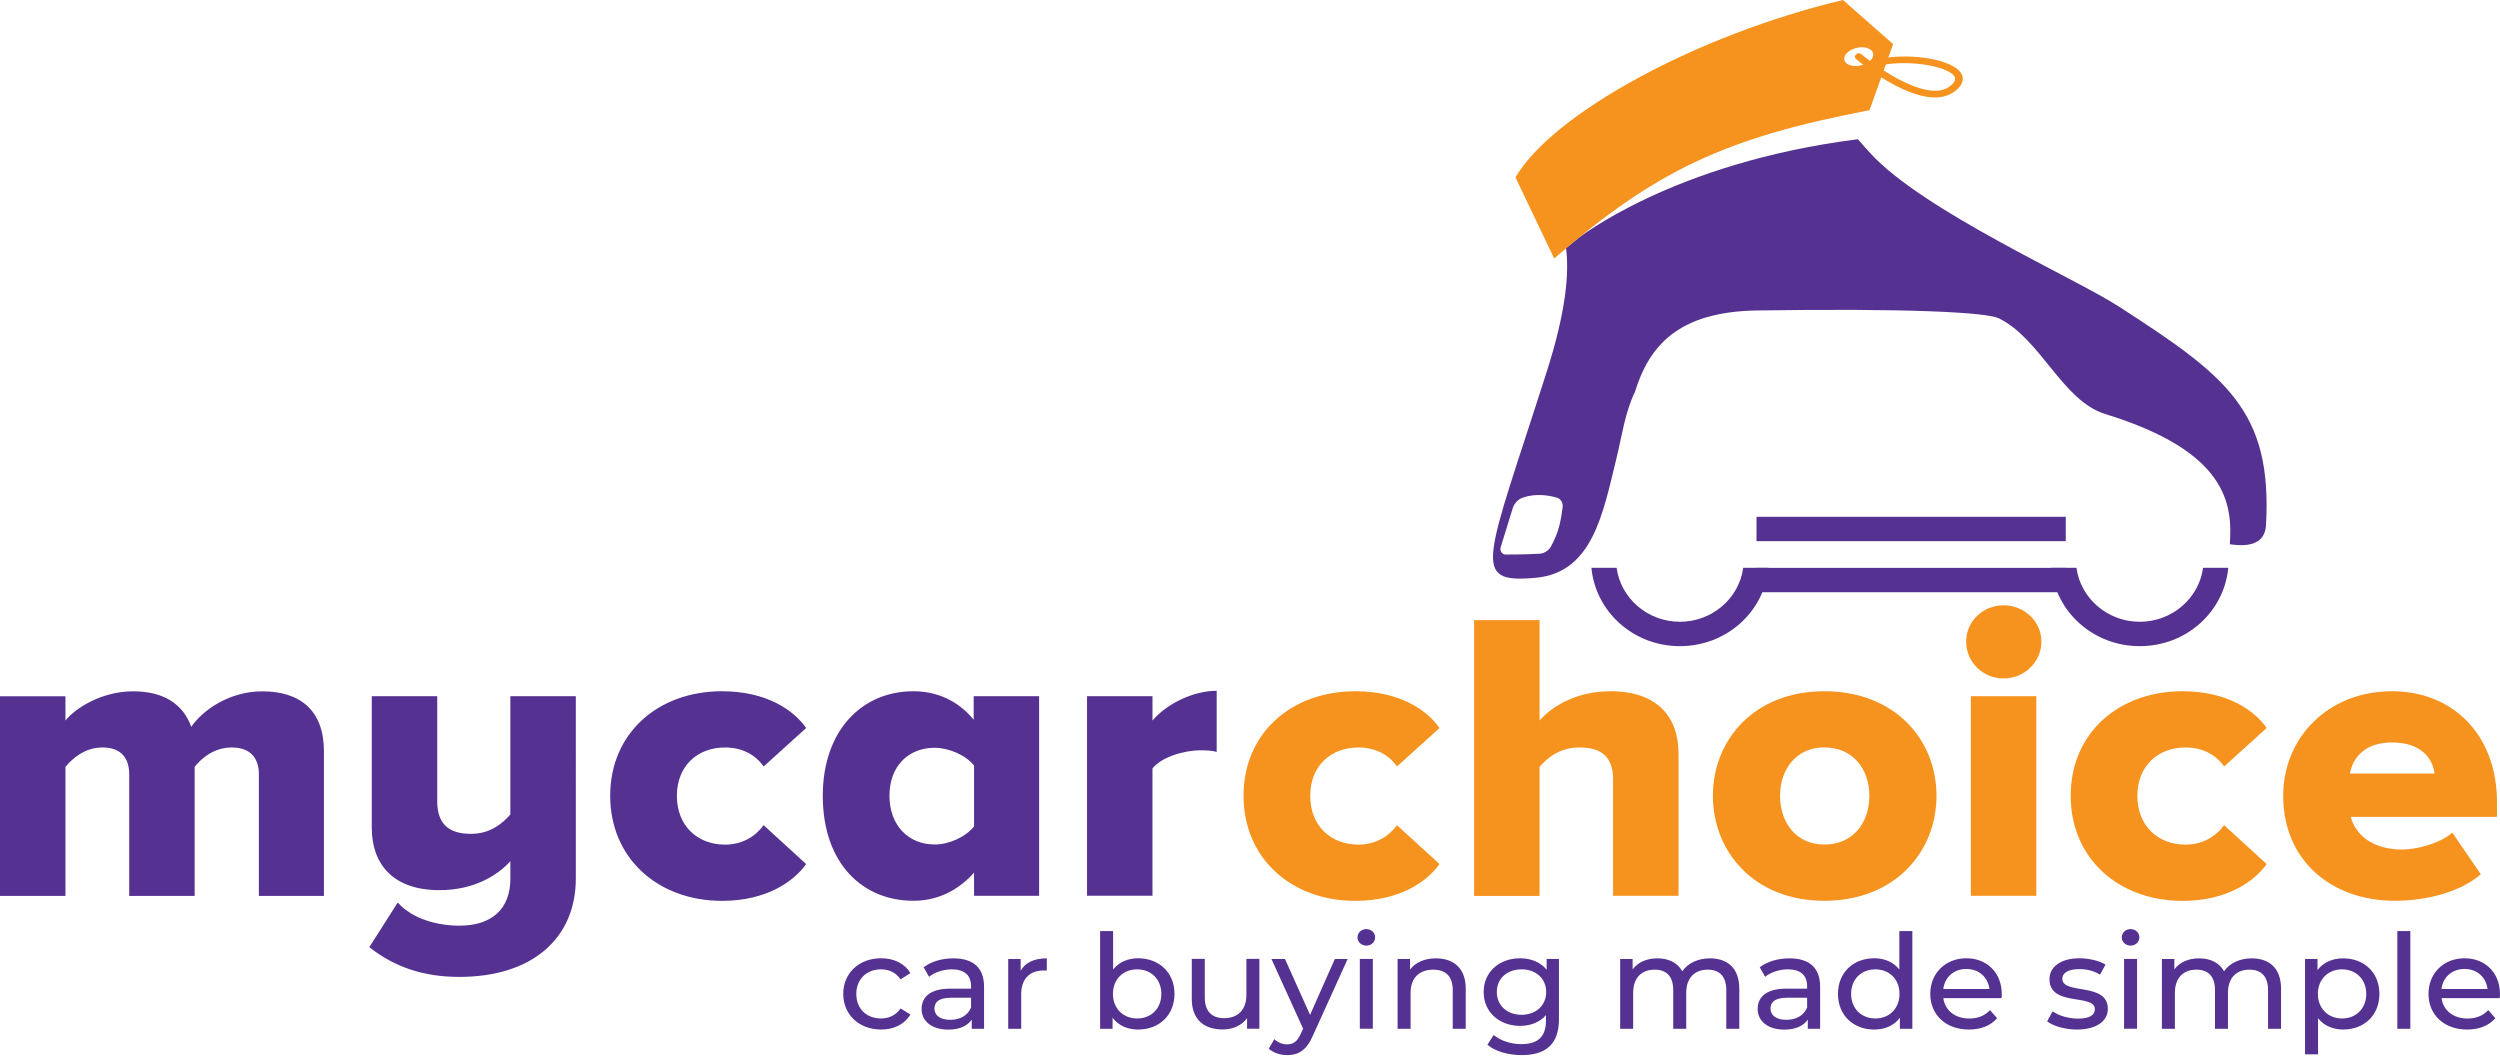
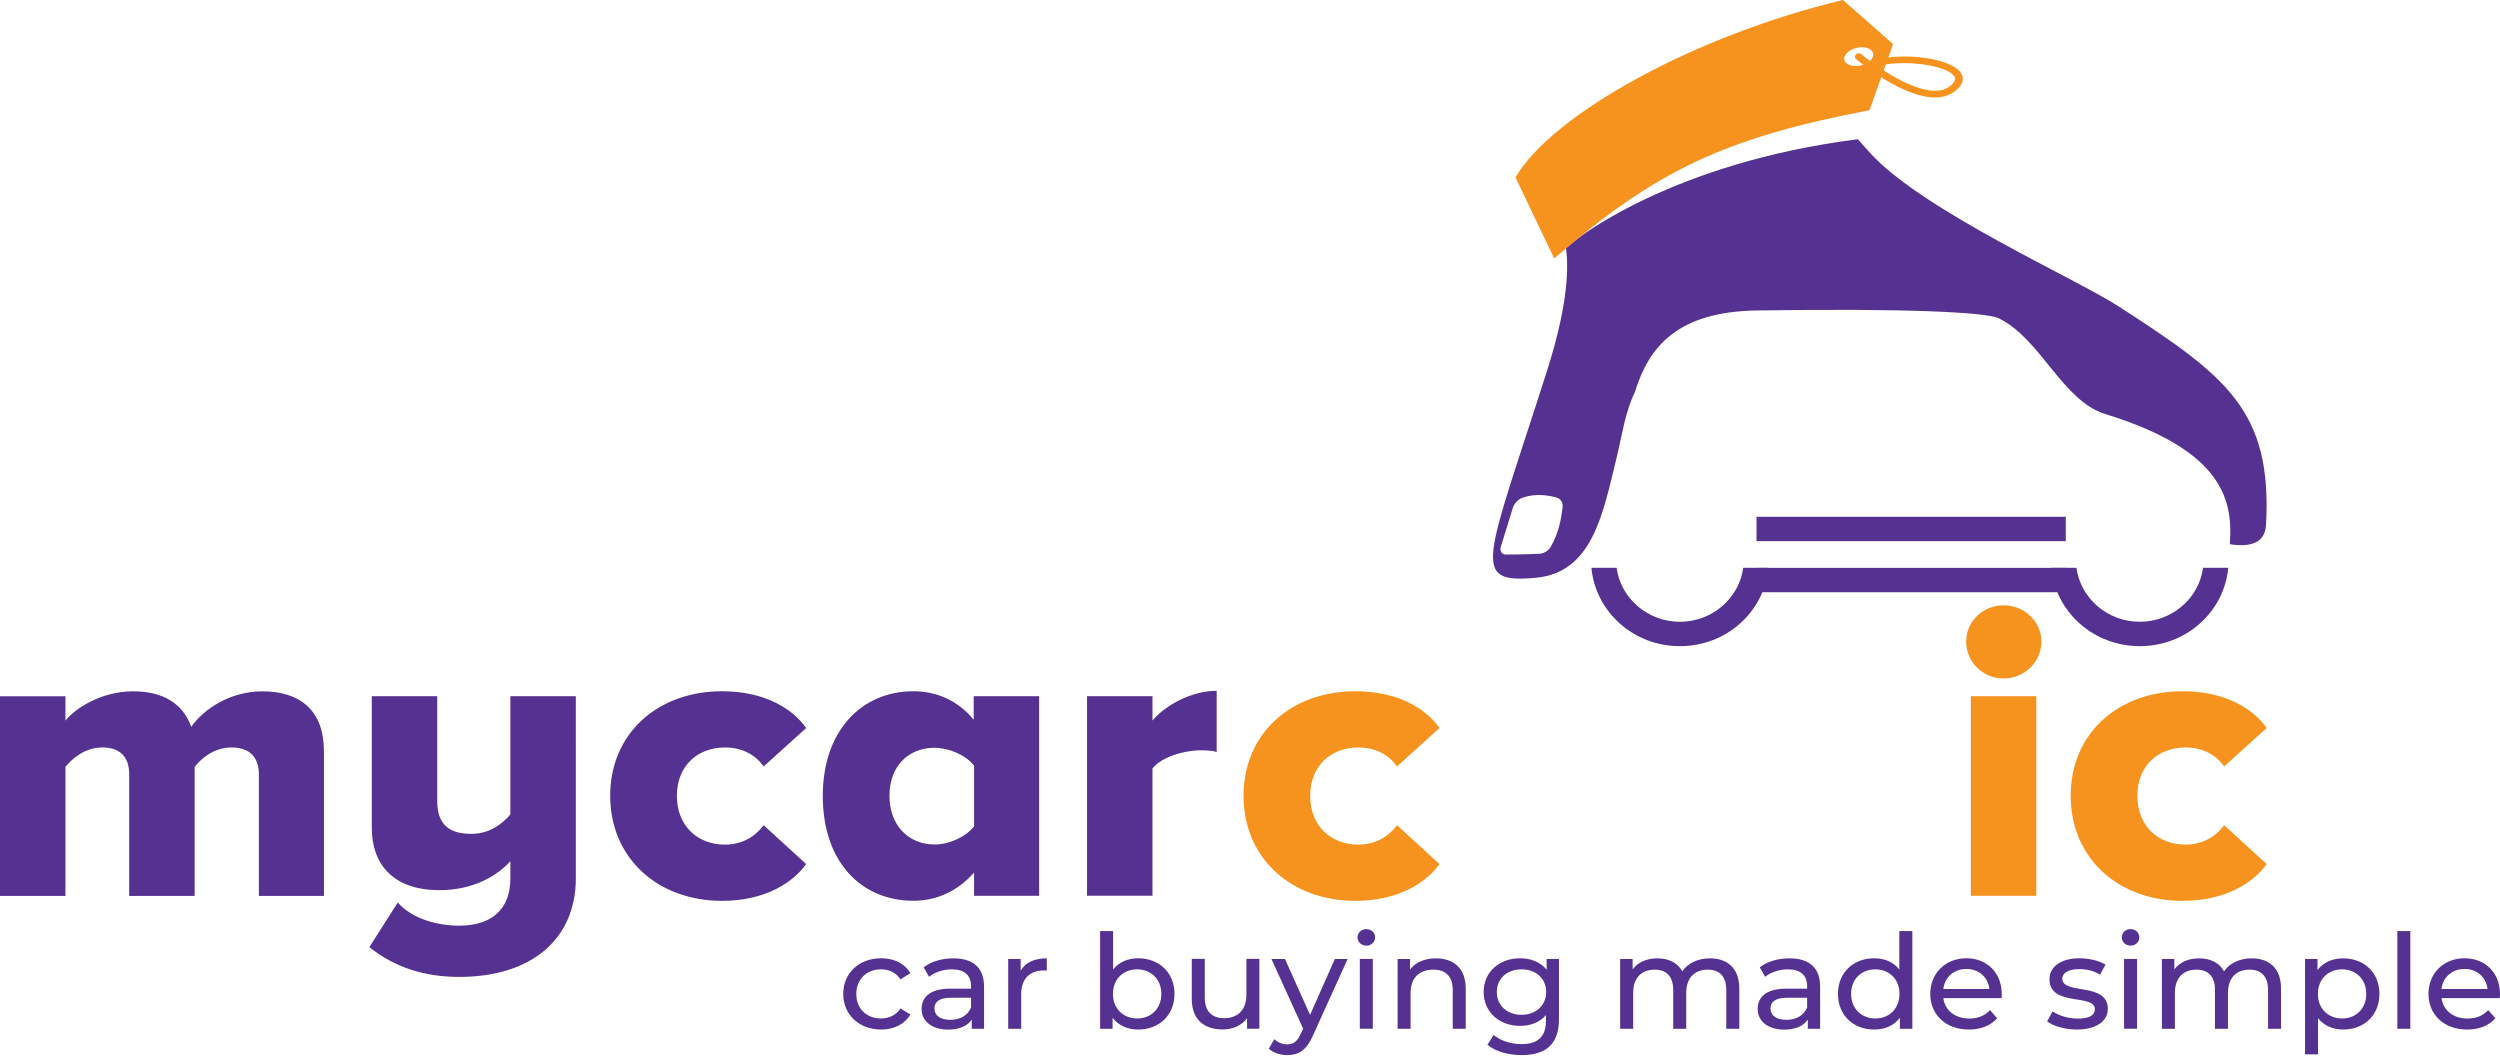
<svg xmlns="http://www.w3.org/2000/svg" width="207" height="88" fill="none">
  <path fill="#553291" d="M21.435 74.175V64.114c0-1.27-.63-2.223-2.254-2.223-1.478 0-2.535.923-3.063 1.61v10.68h-5.42V64.114c0-1.27-.598-2.223-2.216-2.223-1.477 0-2.502.923-3.063 1.61v10.68H0V57.65h5.42v2.018c.738-.96 2.922-2.427 5.597-2.427 2.464 0 4.12.99 4.82 2.941.987-1.436 3.204-2.94 5.878-2.94 3.133 0 5.107 1.572 5.107 4.959v11.98h-5.387v-.006ZM30.58 78.423l2.355-3.697c1.23 1.406 3.382 1.92 5.101 1.92 2.675 0 4.222-1.369 4.222-3.901v-1.436c-1.057 1.164-2.993 2.396-5.878 2.396-3.84 0-5.597-2.155-5.597-5.17V57.644h5.42v8.693c0 1.987 1.056 2.706 2.814 2.706 1.547 0 2.604-.855 3.241-1.61v-9.79h5.42V72.74c0 4.965-3.624 8.148-9.648 8.148-2.91 0-5.343-.793-7.45-2.464ZM50.524 65.89c0-5.17 3.942-8.655 9.26-8.655 3.693 0 5.947 1.573 6.966 3.046l-3.521 3.183c-.669-.96-1.758-1.573-3.203-1.573-2.255 0-3.98 1.505-3.98 4.006 0 2.501 1.725 4.037 3.98 4.037 1.445 0 2.534-.687 3.203-1.61l3.521 3.22c-1.019 1.436-3.273 3.046-6.966 3.046-5.311 0-9.26-3.53-9.26-8.7ZM80.652 74.175v-1.92c-1.407 1.574-3.133 2.329-5.03 2.329-4.191 0-7.496-3.084-7.496-8.693 0-5.405 3.241-8.656 7.495-8.656 1.866 0 3.662.718 5 2.359v-1.95h5.418v16.531h-5.387Zm0-5.752V63.39c-.707-.891-2.114-1.473-3.273-1.473-2.146 0-3.732 1.504-3.732 3.969 0 2.464 1.586 4.037 3.732 4.037 1.159.012 2.572-.607 3.273-1.499ZM90.006 74.175V57.644h5.42v2.018c1.126-1.337 3.31-2.464 5.316-2.464v5.065c-.318-.106-.776-.137-1.337-.137-1.407 0-3.273.582-3.98 1.505v10.538h-5.42v.006Z" />
-   <path fill="#F6921E" d="M133.564 74.175V64.56c0-2.019-1.089-2.669-2.815-2.669-1.586 0-2.643.855-3.273 1.61v10.68h-5.419V51.347h5.419v8.315c1.019-1.164 3.025-2.427 5.878-2.427 3.871 0 5.629 2.124 5.629 5.17v11.77h-5.419ZM141.829 65.89c0-4.655 3.452-8.655 9.221-8.655 5.846 0 9.291 4.006 9.291 8.656 0 4.656-3.451 8.693-9.291 8.693-5.776.006-9.221-4.037-9.221-8.693Zm12.953 0c0-2.19-1.338-4.005-3.732-4.005-2.324 0-3.662 1.814-3.662 4.006 0 2.223 1.338 4.037 3.662 4.037 2.394.006 3.732-1.808 3.732-4.037ZM189.049 65.89c0-4.791 3.693-8.655 9.011-8.655 5.03 0 8.692 3.591 8.692 9.207v1.195H194.64c.388 1.474 1.796 2.706 4.26 2.706 1.197 0 3.172-.514 4.152-1.406l2.356 3.455c-1.694 1.474-4.508 2.192-7.113 2.192-5.234.006-9.246-3.319-9.246-8.693Zm9.011-4.414c-2.357 0-3.274 1.369-3.484 2.57h7.005c-.14-1.164-1.025-2.57-3.521-2.57Z" />
  <path fill="#553291" d="M69.82 82.293c0-1.722 1.311-2.948 3.139-2.948 1.063 0 1.948.427 2.42 1.232l-.816.514c-.382-.57-.961-.83-1.617-.83-1.165 0-2.044.8-2.044 2.032 0 1.256.872 2.036 2.044 2.036.65 0 1.236-.26 1.618-.83l.815.502c-.472.805-1.357 1.245-2.42 1.245-1.828 0-3.14-1.232-3.14-2.953ZM81.48 81.692v3.492h-1.02v-.762c-.356.527-1.018.83-1.954.83-1.344 0-2.197-.7-2.197-1.703 0-.928.617-1.69 2.388-1.69h1.706v-.204c0-.886-.528-1.393-1.592-1.393-.707 0-1.426.241-1.885.619l-.445-.787c.617-.482 1.502-.743 2.458-.743 1.624 0 2.54.762 2.54 2.34Zm-1.077 1.727v-.805h-1.662c-1.063 0-1.369.403-1.369.892 0 .576.49.935 1.312.935.815 0 1.452-.36 1.72-1.022ZM86.676 79.351v1.016c-.089-.013-.165-.013-.248-.013-1.153 0-1.872.688-1.872 1.95v2.88H83.48v-5.777h1.031v.972c.382-.68 1.12-1.028 2.165-1.028ZM97.247 82.293c0 1.764-1.267 2.953-3.006 2.953-.872 0-1.636-.328-2.12-.978v.916h-1.032v-8.092h1.076v3.182c.497-.62 1.235-.929 2.076-.929 1.739.007 3.006 1.183 3.006 2.948Zm-1.09 0c0-1.233-.865-2.031-2.005-2.031-1.134 0-2 .798-2 2.03 0 1.233.866 2.037 2 2.037 1.146.007 2.006-.804 2.006-2.036ZM104.277 79.4v5.778h-1.019v-.873c-.439.6-1.178.935-2.018.935-1.535 0-2.56-.818-2.56-2.52v-3.325h1.076v3.207c0 1.133.586 1.703 1.605 1.703 1.12 0 1.84-.675 1.84-1.92v-2.99h1.076v.006ZM111.587 79.4l-2.884 6.36c-.529 1.22-1.21 1.603-2.121 1.603-.573 0-1.153-.185-1.528-.532l.458-.787c.293.273.662.428 1.064.428.515 0 .84-.23 1.133-.892l.191-.402-2.623-5.77h1.12l2.076 4.624 2.051-4.625h1.063v-.006ZM112.402 77.618c0-.384.312-.688.726-.688s.733.298.733.67c0 .39-.306.699-.733.699-.407-.006-.726-.304-.726-.681Zm.191 1.783h1.077v5.777h-1.077V79.4ZM121.363 81.859v3.325h-1.076v-3.207c0-1.133-.586-1.69-1.605-1.69-1.146 0-1.885.668-1.885 1.919v2.978h-1.076v-5.777h1.031v.873c.44-.588 1.198-.929 2.14-.929 1.452 0 2.471.805 2.471 2.508ZM129.081 79.401v4.997c0 2.037-1.063 2.965-3.082 2.965-1.089 0-2.191-.297-2.84-.86l.516-.805c.547.458 1.413.755 2.286.755 1.401 0 2.044-.631 2.044-1.944v-.458c-.516.6-1.287.891-2.14.891-1.713 0-3.018-1.133-3.018-2.804 0-1.666 1.299-2.793 3.018-2.793.885 0 1.694.316 2.197.948V79.4h1.019Zm-1.057 2.737c0-1.121-.853-1.876-2.038-1.876-1.197 0-2.05.755-2.05 1.876 0 1.114.853 1.888 2.05 1.888 1.185 0 2.038-.774 2.038-1.888ZM144.014 81.859v3.325h-1.077v-3.207c0-1.133-.56-1.69-1.534-1.69-1.077 0-1.783.668-1.783 1.919v2.978h-1.077v-3.207c0-1.133-.56-1.69-1.534-1.69-1.077 0-1.783.668-1.783 1.919v2.978h-1.077v-5.777h1.032v.86c.427-.587 1.153-.916 2.051-.916.91 0 1.668.347 2.063 1.072.446-.657 1.28-1.072 2.286-1.072 1.445 0 2.433.805 2.433 2.508ZM150.706 81.692v3.492h-1.019v-.762c-.356.527-1.019.83-1.955.83-1.344 0-2.197-.7-2.197-1.703 0-.928.618-1.69 2.388-1.69h1.707v-.204c0-.886-.529-1.393-1.592-1.393-.707 0-1.427.241-1.885.619l-.446-.787c.618-.482 1.503-.743 2.458-.743 1.624 0 2.541.762 2.541 2.34Zm-1.076 1.727v-.805h-1.662c-1.064 0-1.369.403-1.369.892 0 .576.49.935 1.311.935.809 0 1.452-.36 1.72-1.022ZM158.342 77.092v8.092h-1.032v-.916c-.484.656-1.248.978-2.121.978-1.738 0-3.005-1.189-3.005-2.953 0-1.765 1.267-2.948 3.005-2.948.841 0 1.58.304 2.076.929v-3.182h1.077Zm-1.064 5.2c0-1.232-.866-2.03-2-2.03-1.146 0-2.005.798-2.005 2.03 0 1.233.866 2.037 2.005 2.037 1.134.007 2-.804 2-2.036ZM165.728 82.645h-4.82c.133 1.016.974 1.69 2.152 1.69.694 0 1.28-.228 1.713-.699l.592.675c-.541.613-1.356.935-2.343.935-1.917 0-3.197-1.232-3.197-2.953 0-1.716 1.267-2.948 2.987-2.948 1.713 0 2.935 1.201 2.935 2.978.007.093-.006.223-.019.322Zm-4.82-.755h3.814c-.114-.972-.866-1.66-1.904-1.66-1.038 0-1.796.676-1.91 1.66ZM169.505 84.571l.446-.83c.503.347 1.311.6 2.088.6 1 0 1.414-.296 1.414-.785 0-1.3-3.757-.174-3.757-2.477 0-1.034.955-1.734 2.477-1.734.771 0 1.649.198 2.165.527l-.458.83c-.542-.341-1.134-.459-1.72-.459-.942 0-1.401.34-1.401.793 0 1.362 3.77.253 3.77 2.495 0 1.046-.987 1.715-2.566 1.715-.987 0-1.961-.291-2.458-.675ZM175.682 77.618c0-.384.312-.688.726-.688s.732.298.732.67c0 .39-.306.699-.732.699-.408-.006-.726-.304-.726-.681Zm.191 1.783h1.076v5.777h-1.076V79.4ZM188.87 81.859v3.325h-1.076v-3.207c0-1.133-.561-1.69-1.535-1.69-1.076 0-1.783.668-1.783 1.919v2.978H183.4v-3.207c0-1.133-.561-1.69-1.535-1.69-1.076 0-1.783.668-1.783 1.919v2.978h-1.076v-5.777h1.031v.86c.427-.587 1.153-.916 2.051-.916.911 0 1.668.347 2.063 1.072.446-.657 1.28-1.072 2.286-1.072 1.452 0 2.433.805 2.433 2.508ZM197.015 82.292c0 1.777-1.267 2.954-3.005 2.954-.841 0-1.58-.316-2.076-.935v2.99h-1.077v-7.894h1.032v.916c.484-.643 1.248-.972 2.121-.972 1.738 0 3.005 1.177 3.005 2.941Zm-1.089 0c0-1.22-.866-2.03-2.006-2.03-1.133 0-1.999.805-1.999 2.03 0 1.233.866 2.037 1.999 2.037 1.14.007 2.006-.804 2.006-2.037ZM198.499 77.092h1.076v8.092h-1.076v-8.092ZM206.981 82.645h-4.82c.133 1.016.974 1.69 2.152 1.69.694 0 1.28-.228 1.713-.699l.592.675c-.541.613-1.356.935-2.343.935-1.917 0-3.197-1.232-3.197-2.953 0-1.716 1.267-2.948 2.987-2.948 1.713 0 2.935 1.201 2.935 2.978 0 .093-.006.223-.019.322Zm-4.827-.755h3.815c-.115-.972-.866-1.66-1.904-1.66-1.032 0-1.796.676-1.911 1.66Z" />
  <path fill="#F6921E" d="M162.8 53.13c0-1.678 1.375-3.01 3.095-3.01 1.725 0 3.133 1.338 3.133 3.01 0 1.678-1.408 3.046-3.133 3.046-1.726 0-3.095-1.368-3.095-3.046Zm.388 21.045V57.644h5.419v16.531h-5.419ZM171.453 65.89c0-5.17 3.942-8.655 9.259-8.655 3.694 0 5.948 1.573 6.967 3.046l-3.522 3.183c-.668-.96-1.757-1.573-3.203-1.573-2.254 0-3.98 1.505-3.98 4.006 0 2.501 1.726 4.037 3.98 4.037 1.446 0 2.535-.687 3.203-1.61l3.522 3.22c-1.019 1.436-3.273 3.046-6.967 3.046-5.317 0-9.259-3.53-9.259-8.7ZM102.965 65.89c0-5.17 3.942-8.655 9.259-8.655 3.693 0 5.948 1.573 6.967 3.046l-3.522 3.183c-.669-.96-1.757-1.573-3.203-1.573-2.254 0-3.98 1.505-3.98 4.006 0 2.501 1.726 4.037 3.98 4.037 1.446 0 2.534-.687 3.203-1.61l3.522 3.22c-1.019 1.436-3.274 3.046-6.967 3.046-5.317 0-9.259-3.53-9.259-8.7Z" />
  <path fill="#553291" d="M175.459 25.392c-3.681-2.384-16.232-7.932-20.601-12.712-.375-.408-.7-.78-1.025-1.151-15.385 1.938-23.243 8.26-23.243 8.26l-.917.755-.007-.006c.274 2.074-.006 5.256-1.579 10.185-5.069 15.887-6.406 17.602-.943 17.12 4.726-.422 5.579-5.313 6.712-9.95.446-1.833.695-3.74 1.516-5.443 1.165-3.746 3.515-6.65 10.132-6.743 12.481-.185 18.983.149 20.002.65 3.47 1.703 5.253 6.83 8.813 7.926 10.119 3.114 10.539 7.46 10.31 10.78 1.77.266 2.923-.13 2.999-1.61.522-9.486-3.298-12.322-12.169-18.061ZM128.367 45.34c-.083.142-.452.49-.872.508-1.446.068-2.057.062-2.834.068-.293 0-.497-.316-.401-.62l.987-3.194c.133-.434.452-.768.853-.904 1.089-.372 2.178-.174 2.808.006.319.093.523.427.478.78-.115.817-.223 1.975-1.019 3.356Z" />
  <path fill="#553291" d="M171.046 47.019H145.44v2.018h25.606V47.02ZM171.046 42.79H145.44v2.018h25.606V42.79Z" />
  <path fill="#553291" d="M139.097 53.502c-3.833 0-6.979-2.824-7.329-6.49h2.088c.338 2.533 2.579 4.471 5.241 4.471 2.662 0 4.904-1.938 5.241-4.47h2.089c-.35 3.671-3.496 6.489-7.33 6.489ZM177.172 53.502c-3.833 0-6.979-2.824-7.329-6.49h2.088c.338 2.533 2.58 4.471 5.241 4.471 2.662 0 4.904-1.938 5.241-4.47h2.089c-.35 3.671-3.496 6.489-7.33 6.489Z" />
  <path fill="#F6921E" d="M152.598 0c-12.125 2.891-24.021 9.393-27.116 14.687l1.624 3.405 1.58 3.306c8.405-7.256 14.118-9.987 26.109-12.272l1.955-5.473L152.598 0Zm.515 5.374c-.503-.204-.554-.675-.121-1.052.44-.378 1.198-.52 1.701-.316.503.204.554.675.121 1.053-.433.377-1.197.52-1.701.315Z" />
  <path fill="#F6921E" d="M160.717 8.03c-2.764.434-6.84-2.971-7.031-3.139-.121-.105-.121-.278 0-.39a.347.347 0 0 1 .446-.012c.217.186.497.409.828.65a.314.314 0 0 1 .204-.161c2.681-.7 6.533-.105 7.234 1.115.166.284.299.86-.605 1.516-.325.223-.688.36-1.076.422Zm-5.286-2.557c1.822 1.257 4.573 2.712 5.967 1.703.643-.464.484-.737.433-.83-.503-.879-3.935-1.473-6.4-.873Z" />
</svg>